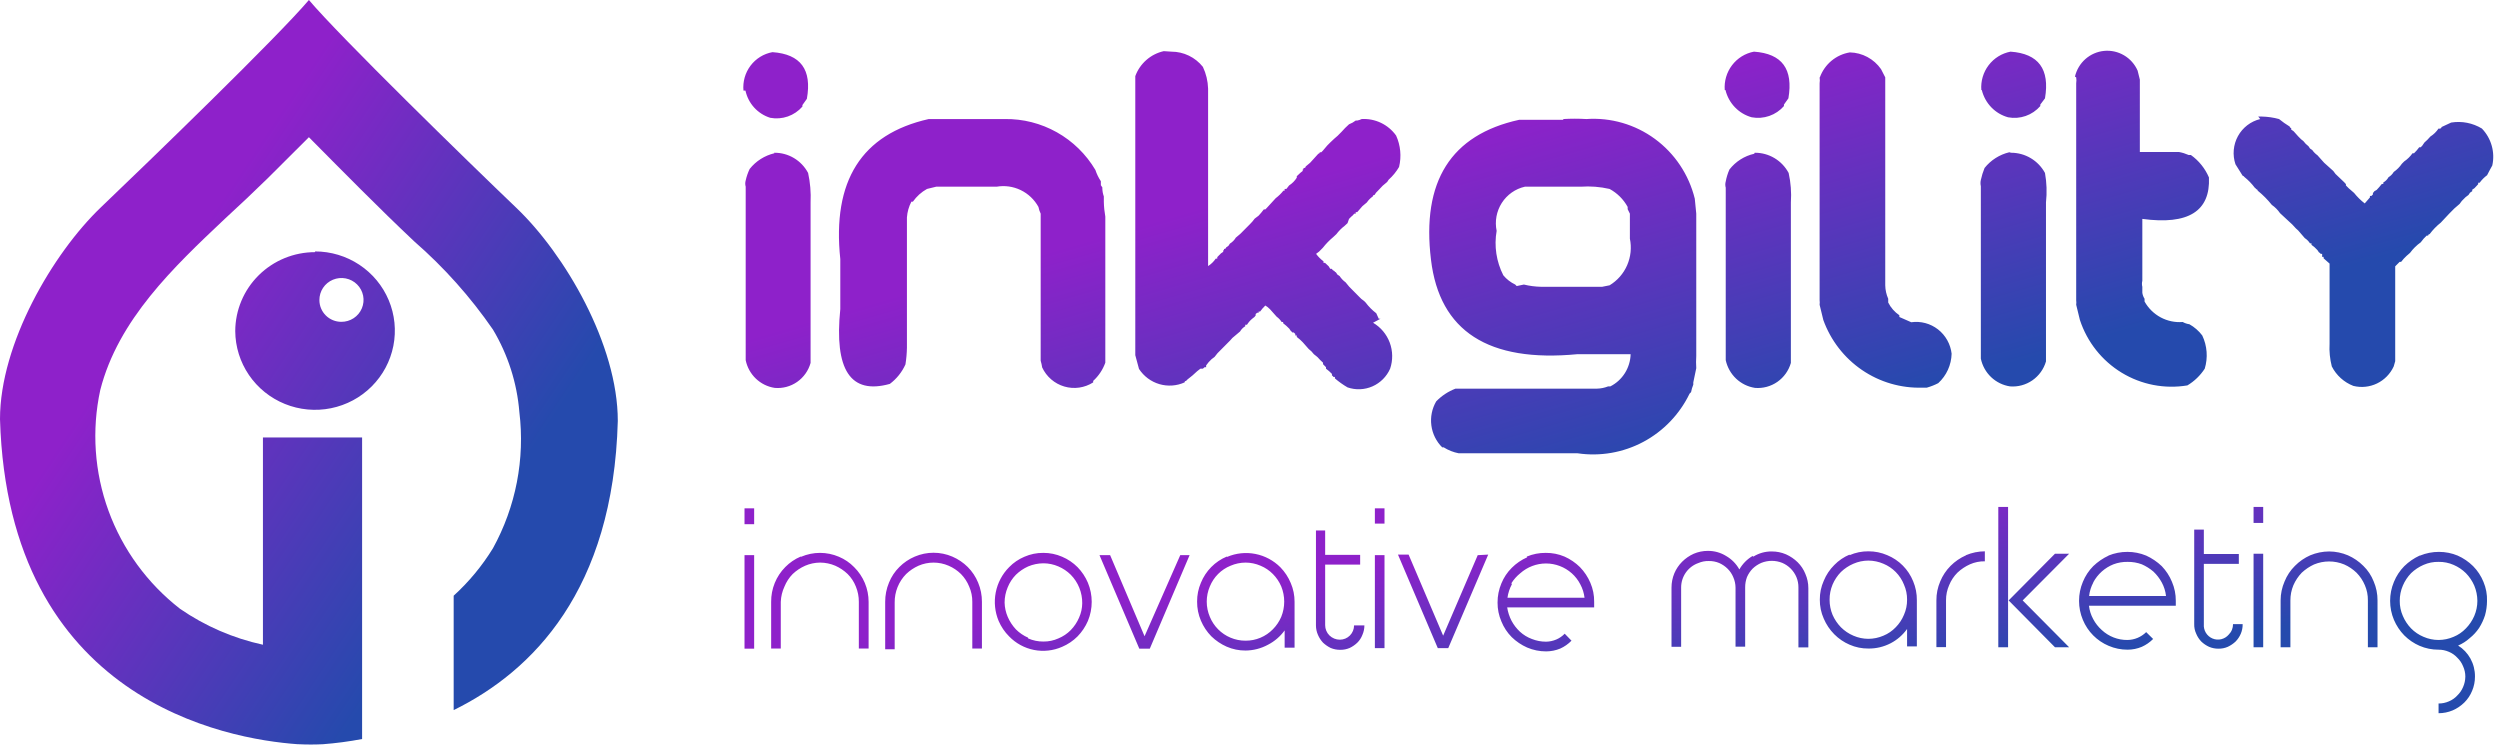
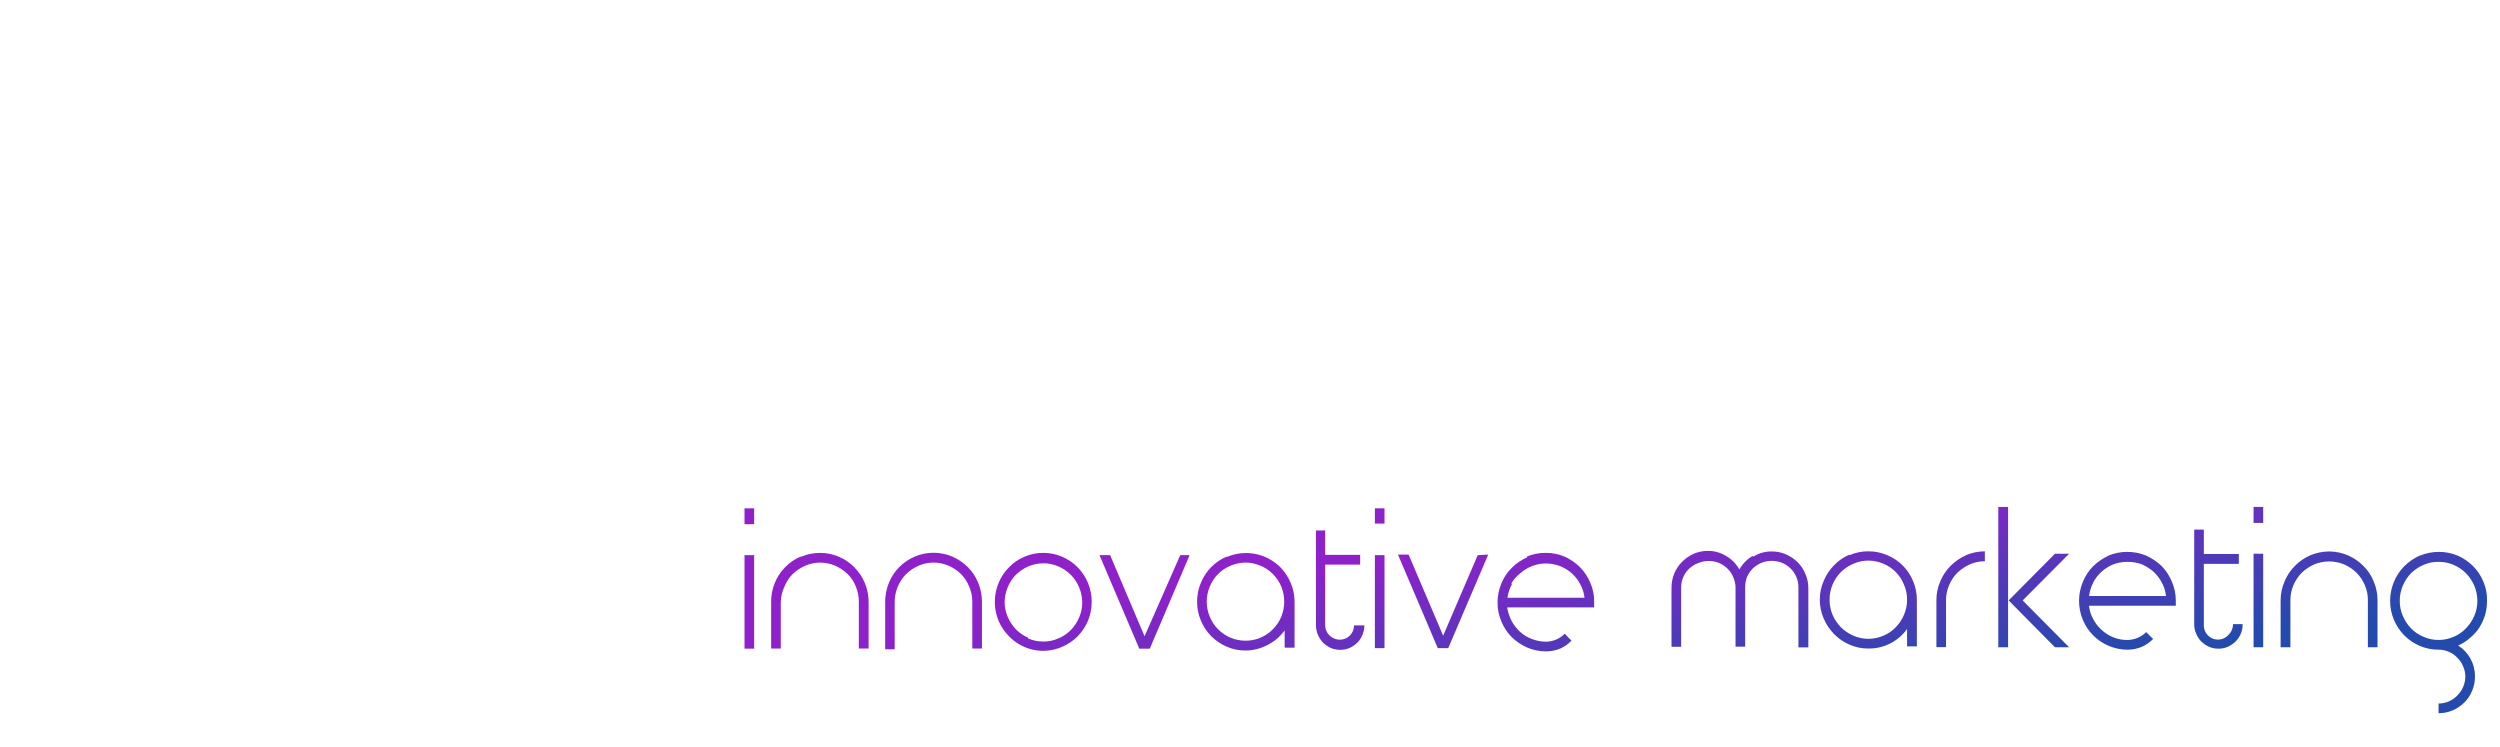
<svg xmlns="http://www.w3.org/2000/svg" width="365" height="109" viewBox="0 0 365 109" fill="none">
  <path d="M108.699 94.707H110.106V81.054H108.699V94.707ZM108.699 76.531H110.106V74.218H108.699V76.531ZM116.972 81.284C117.842 80.912 118.778 80.721 119.723 80.721C120.668 80.721 121.603 80.912 122.473 81.284C123.312 81.635 124.072 82.152 124.707 82.805C125.376 83.466 125.907 84.254 126.269 85.123C126.631 85.993 126.817 86.927 126.817 87.87V94.686H125.39V87.87C125.396 87.105 125.248 86.346 124.956 85.64C124.687 84.951 124.278 84.326 123.756 83.806C123.229 83.302 122.62 82.894 121.956 82.597C121.256 82.297 120.504 82.141 119.744 82.138C118.99 82.141 118.244 82.297 117.552 82.597C116.882 82.893 116.266 83.302 115.732 83.806C115.216 84.332 114.809 84.955 114.532 85.64C114.205 86.339 114.022 87.098 113.994 87.87V94.686H112.588V87.87C112.579 86.927 112.758 85.99 113.113 85.117C113.467 84.244 113.993 83.451 114.656 82.784C115.296 82.136 116.054 81.619 116.889 81.263L116.972 81.284ZM133.559 81.263C134.426 80.892 135.358 80.701 136.299 80.701C137.24 80.701 138.173 80.892 139.039 81.263C139.878 81.624 140.643 82.14 141.294 82.784C141.94 83.435 142.453 84.207 142.803 85.056C143.177 85.947 143.367 86.904 143.362 87.87V94.686H141.956V87.87C141.965 87.103 141.81 86.342 141.5 85.64C141.224 84.955 140.816 84.332 140.302 83.806C139.781 83.293 139.171 82.883 138.502 82.597C137.806 82.294 137.056 82.139 136.299 82.139C135.542 82.139 134.792 82.294 134.096 82.597C133.433 82.894 132.824 83.302 132.298 83.806C131.758 84.354 131.331 85.005 131.044 85.72C130.756 86.436 130.613 87.202 130.623 87.975V94.791H129.237V87.87C129.232 86.904 129.422 85.947 129.795 85.056C130.138 84.203 130.652 83.429 131.304 82.784C131.951 82.135 132.717 81.619 133.559 81.263ZM150.104 93.102C149.442 92.813 148.839 92.403 148.326 91.893C147.824 91.356 147.417 90.736 147.126 90.059C146.843 89.4 146.688 88.692 146.671 87.975C146.672 87.208 146.827 86.449 147.126 85.744C147.402 85.059 147.81 84.436 148.326 83.91C148.845 83.406 149.447 82.997 150.104 82.701C150.811 82.402 151.571 82.246 152.338 82.242C153.092 82.243 153.838 82.399 154.53 82.701C155.2 82.987 155.809 83.397 156.329 83.91C156.87 84.458 157.295 85.109 157.583 85.825C157.87 86.54 158.014 87.307 158.005 88.079C157.997 88.798 157.842 89.507 157.549 90.163C157.259 90.845 156.845 91.467 156.329 91.998C155.816 92.517 155.204 92.928 154.53 93.206C153.84 93.517 153.093 93.674 152.338 93.665C151.57 93.672 150.808 93.516 150.104 93.206V93.102ZM149.567 81.284C148.728 81.635 147.968 82.152 147.333 82.805C146.331 83.813 145.651 85.099 145.377 86.499C145.105 87.899 145.253 89.349 145.803 90.663C146.166 91.505 146.685 92.269 147.333 92.915C148.316 93.93 149.583 94.62 150.964 94.892C152.346 95.164 153.778 95.005 155.068 94.436C155.909 94.08 156.675 93.564 157.322 92.915C157.957 92.263 158.468 91.5 158.832 90.663C159.2 89.779 159.39 88.83 159.39 87.87C159.39 86.911 159.2 85.962 158.832 85.077C158.474 84.232 157.961 83.461 157.322 82.805C156.675 82.156 155.909 81.639 155.068 81.284C154.2 80.905 153.263 80.714 152.317 80.721C151.371 80.712 150.434 80.904 149.567 81.284ZM173.681 81.054L167.87 94.707H166.339L160.527 81.054H162.079L167.105 92.894L172.317 81.054H173.681ZM179.658 93.102C178.291 92.531 177.205 91.437 176.638 90.059C176.338 89.358 176.184 88.603 176.184 87.839C176.184 87.076 176.338 86.32 176.638 85.619C176.916 84.937 177.325 84.319 177.844 83.799C178.363 83.28 178.979 82.871 179.658 82.597C180.351 82.297 181.097 82.141 181.85 82.138C182.604 82.139 183.351 82.295 184.043 82.597C184.716 82.875 185.328 83.286 185.842 83.806C186.359 84.327 186.773 84.942 187.062 85.619C187.64 87.042 187.64 88.636 187.062 90.059C186.773 90.736 186.359 91.351 185.842 91.873C185.322 92.406 184.699 92.828 184.014 93.114C183.328 93.401 182.592 93.546 181.85 93.54C181.098 93.544 180.352 93.395 179.658 93.102ZM179.099 81.263C178.254 81.617 177.486 82.137 176.84 82.791C176.194 83.446 175.683 84.223 175.335 85.077C174.961 85.945 174.77 86.882 174.777 87.829C174.768 88.789 174.959 89.74 175.335 90.622C175.694 91.467 176.206 92.238 176.846 92.894C177.502 93.532 178.264 94.047 179.099 94.415C179.968 94.794 180.904 94.985 181.85 94.978C183 94.969 184.128 94.676 185.139 94.124C186.096 93.629 186.924 92.915 187.558 92.039V94.561H189.006V87.87C189.012 86.924 188.823 85.987 188.448 85.119C188.092 84.266 187.581 83.487 186.938 82.826C185.937 81.824 184.664 81.144 183.279 80.874C181.895 80.603 180.462 80.753 179.162 81.305L179.099 81.263ZM193.473 77.448V81.013H198.582V82.43H193.473V91.268C193.472 91.547 193.526 91.824 193.633 92.082C193.739 92.34 193.895 92.573 194.094 92.769C194.503 93.172 195.053 93.397 195.624 93.394C196.173 93.394 196.699 93.174 197.086 92.784C197.474 92.393 197.693 91.862 197.693 91.31H199.202C199.202 91.784 199.103 92.252 198.913 92.685C198.749 93.117 198.496 93.508 198.168 93.832C197.838 94.147 197.462 94.407 197.051 94.603C196.619 94.787 196.155 94.879 195.687 94.874C195.204 94.881 194.726 94.788 194.28 94.603C193.872 94.402 193.497 94.142 193.164 93.832C192.85 93.497 192.598 93.109 192.419 92.685C192.228 92.252 192.13 91.784 192.129 91.31V77.448H193.473ZM200.732 94.624H202.138V81.054H200.732V94.624ZM200.732 76.448H202.138V74.218H200.732V76.448ZM217.278 80.971L211.445 94.624H209.916L204.104 80.971H205.655L210.701 92.81L215.748 81.054L217.278 80.971ZM220.67 85.14C221.016 84.592 221.449 84.106 221.952 83.701C222.991 82.777 224.33 82.267 225.716 82.267C227.102 82.267 228.441 82.777 229.48 83.701C229.988 84.155 230.408 84.699 230.721 85.306C231.05 85.914 231.26 86.579 231.341 87.266H220.09C220.187 86.58 220.404 85.916 220.732 85.306L220.67 85.14ZM222.965 81.367C222.125 81.735 221.36 82.258 220.711 82.909C220.061 83.556 219.547 84.329 219.201 85.181C218.828 86.064 218.638 87.015 218.643 87.975C218.636 88.921 218.827 89.858 219.201 90.726C219.547 91.585 220.061 92.365 220.711 93.019C221.367 93.657 222.13 94.172 222.965 94.54C223.842 94.915 224.784 95.106 225.737 95.103C226.447 95.101 227.149 94.96 227.805 94.686C228.415 94.41 228.969 94.021 229.438 93.54L228.446 92.519C228.095 92.886 227.673 93.177 227.205 93.373C226.733 93.573 226.227 93.679 225.716 93.686C225.007 93.686 224.306 93.552 223.648 93.29C223.006 93.052 222.416 92.691 221.91 92.227C221.42 91.77 221.007 91.235 220.69 90.643C220.37 90.03 220.154 89.368 220.049 88.683H232.747C232.747 88.558 232.747 88.433 232.747 88.329V87.87C232.762 86.91 232.572 85.957 232.189 85.077C231.828 84.233 231.317 83.463 230.68 82.805C230.026 82.159 229.262 81.636 228.425 81.263C227.555 80.894 226.619 80.709 225.674 80.721C224.723 80.711 223.781 80.895 222.904 81.263L222.965 81.367ZM255.994 81.263C256.8 80.759 257.733 80.498 258.683 80.512C259.392 80.509 260.096 80.651 260.75 80.929C261.388 81.212 261.968 81.607 262.467 82.097C262.95 82.576 263.33 83.151 263.584 83.785C263.872 84.441 264.02 85.151 264.018 85.869V94.52H262.57V85.786C262.578 85.264 262.48 84.746 262.281 84.264C261.885 83.326 261.144 82.579 260.212 82.18C259.229 81.785 258.135 81.785 257.152 82.18C256.686 82.381 256.259 82.663 255.891 83.014C255.544 83.37 255.263 83.787 255.063 84.243C254.88 84.729 254.789 85.245 254.794 85.765V94.415H253.388V85.786C253.382 85.261 253.269 84.743 253.057 84.264C252.865 83.803 252.584 83.385 252.23 83.034C251.876 82.685 251.463 82.403 251.01 82.201C250.525 81.998 250.004 81.899 249.479 81.909C248.96 81.895 248.445 81.994 247.969 82.201C247.23 82.458 246.588 82.942 246.136 83.585C245.683 84.228 245.442 84.998 245.446 85.786V94.436H244.04V85.786C244.04 85.07 244.181 84.362 244.454 83.701C244.722 83.071 245.108 82.498 245.591 82.013C246.082 81.524 246.656 81.129 247.287 80.846C247.941 80.568 248.644 80.426 249.355 80.429C250.297 80.42 251.221 80.68 252.022 81.179C252.829 81.644 253.493 82.322 253.946 83.139C254.405 82.326 255.068 81.65 255.869 81.179L255.994 81.263ZM270.595 92.81C269.916 92.522 269.298 92.104 268.774 91.581C268.262 91.056 267.849 90.441 267.554 89.767C267.264 89.067 267.116 88.316 267.12 87.558C267.114 86.799 267.262 86.047 267.554 85.348C267.843 84.665 268.257 84.043 268.774 83.514C269.304 83.003 269.921 82.594 270.595 82.305C271.287 82.003 272.033 81.847 272.787 81.846C273.541 81.85 274.286 82.006 274.98 82.305C275.656 82.584 276.27 82.997 276.785 83.52C277.3 84.043 277.706 84.665 277.978 85.348C278.286 86.043 278.442 86.797 278.433 87.558C278.441 88.319 278.285 89.072 277.978 89.767C277.699 90.444 277.292 91.06 276.778 91.581C276.271 92.113 275.658 92.532 274.98 92.81C274.286 93.11 273.541 93.266 272.787 93.269C272.033 93.268 271.287 93.112 270.595 92.81ZM270.037 80.971C269.198 81.322 268.438 81.84 267.803 82.493C267.145 83.146 266.625 83.925 266.273 84.785C265.881 85.656 265.684 86.602 265.693 87.558C265.686 88.513 265.882 89.459 266.273 90.33C266.635 91.178 267.155 91.949 267.803 92.602C268.444 93.249 269.202 93.765 270.037 94.124C270.904 94.504 271.841 94.695 272.787 94.686C273.916 94.701 275.031 94.437 276.034 93.915C276.986 93.42 277.808 92.706 278.433 91.831V94.374H279.861V87.641C279.873 86.689 279.69 85.745 279.322 84.869C278.976 84.011 278.463 83.231 277.813 82.576C277.163 81.921 276.389 81.403 275.538 81.054C274.669 80.678 273.733 80.487 272.787 80.492C271.841 80.483 270.904 80.674 270.037 81.054V80.971ZM287.037 81.054C287.909 80.688 288.843 80.497 289.787 80.492V81.951C289.041 81.937 288.299 82.086 287.615 82.388C286.947 82.687 286.332 83.096 285.796 83.597C285.271 84.12 284.856 84.744 284.576 85.432C284.268 86.127 284.114 86.88 284.12 87.641V94.478H282.714V87.662C282.707 86.709 282.897 85.765 283.273 84.89C283.623 84.04 284.136 83.268 284.782 82.618C285.432 81.967 286.197 81.444 287.037 81.075V81.054ZM300.025 80.846L293.262 87.662L300.025 94.499H302.092L295.31 87.662L302.092 80.846H300.025ZM291.752 74.009V94.499H293.179V74.009H291.752ZM305.609 85.036C306.253 83.828 307.301 82.89 308.567 82.388C309.227 82.14 309.929 82.02 310.634 82.034C311.34 82.024 312.04 82.144 312.702 82.388C313.316 82.657 313.888 83.016 314.399 83.451C314.885 83.912 315.296 84.447 315.618 85.036C315.951 85.649 316.162 86.321 316.239 87.016H305.009C305.087 86.321 305.297 85.649 305.629 85.036H305.609ZM307.863 81.117C307.032 81.502 306.27 82.023 305.609 82.659C304.96 83.315 304.447 84.095 304.098 84.952C303.73 85.829 303.54 86.772 303.54 87.725C303.54 88.677 303.73 89.62 304.098 90.497C304.808 92.212 306.161 93.576 307.863 94.29C308.739 94.666 309.682 94.858 310.634 94.853C311.344 94.853 312.047 94.711 312.702 94.436C313.319 94.16 313.881 93.771 314.357 93.29L313.343 92.289C312.614 93.011 311.636 93.422 310.613 93.436C309.22 93.454 307.872 92.931 306.85 91.977C306.347 91.526 305.927 90.99 305.609 90.392C305.276 89.787 305.065 89.121 304.989 88.433H317.666C317.676 88.315 317.676 88.197 317.666 88.079V87.725C317.673 86.771 317.483 85.827 317.108 84.952C316.76 84.1 316.255 83.322 315.618 82.659C314.951 82.021 314.182 81.5 313.343 81.117C312.471 80.756 311.536 80.572 310.593 80.575C309.643 80.573 308.702 80.757 307.822 81.117H307.863ZM321.761 77.323V80.888H326.869V82.326H321.761V91.122C321.724 91.562 321.827 92.004 322.054 92.381C322.283 92.759 322.625 93.054 323.03 93.223C323.435 93.392 323.883 93.428 324.309 93.323C324.735 93.219 325.118 92.981 325.401 92.644C325.602 92.446 325.76 92.209 325.866 91.947C325.973 91.686 326.026 91.405 326.022 91.122H327.428C327.436 91.602 327.345 92.077 327.159 92.519C326.978 92.946 326.718 93.335 326.394 93.665C326.057 93.981 325.673 94.241 325.256 94.436C324.825 94.624 324.36 94.716 323.891 94.707C323.422 94.712 322.957 94.62 322.526 94.436C322.107 94.245 321.723 93.984 321.389 93.665C321.071 93.334 320.819 92.945 320.644 92.519C320.441 92.082 320.342 91.604 320.355 91.122V77.323H321.761ZM329.02 94.499H330.426V80.846H329.02V94.499ZM329.02 76.344H330.426V74.009H329.02V76.344ZM337.293 81.075C338.172 80.707 339.113 80.516 340.064 80.512C341.002 80.518 341.929 80.709 342.794 81.075C343.634 81.444 344.399 81.967 345.048 82.618C345.707 83.257 346.222 84.032 346.558 84.89C346.934 85.765 347.124 86.709 347.117 87.662V94.499H345.711V87.662C345.724 86.903 345.576 86.149 345.275 85.453C344.987 84.769 344.574 84.147 344.056 83.618C343.531 83.112 342.922 82.703 342.256 82.409C340.844 81.827 339.263 81.827 337.851 82.409C337.192 82.713 336.585 83.121 336.052 83.618C335.54 84.152 335.127 84.773 334.832 85.453C334.541 86.152 334.394 86.904 334.398 87.662V94.499H332.97V87.662C332.97 86.707 333.167 85.763 333.549 84.89C333.893 84.036 334.406 83.262 335.059 82.618C335.702 81.967 336.459 81.444 337.293 81.075ZM353.838 92.977C353.156 92.694 352.537 92.276 352.018 91.747C351.512 91.222 351.105 90.607 350.818 89.934C350.51 89.239 350.354 88.485 350.364 87.725C350.359 86.957 350.514 86.197 350.818 85.494C351.105 84.821 351.512 84.206 352.018 83.681C352.55 83.173 353.165 82.763 353.838 82.472C354.529 82.167 355.277 82.018 356.03 82.034C356.784 82.02 357.532 82.169 358.223 82.472C358.892 82.758 359.502 83.168 360.022 83.681C360.534 84.206 360.948 84.82 361.242 85.494C361.537 86.2 361.691 86.958 361.697 87.725C361.696 88.484 361.541 89.236 361.242 89.934C360.948 90.608 360.534 91.222 360.022 91.747C359.514 92.28 358.902 92.699 358.223 92.977C357.529 93.276 356.784 93.433 356.03 93.436C355.276 93.435 354.53 93.279 353.838 92.977ZM353.259 81.117C352.434 81.501 351.678 82.022 351.025 82.659C350.377 83.315 349.864 84.095 349.515 84.952C349.147 85.829 348.957 86.772 348.957 87.725C348.957 88.677 349.147 89.62 349.515 90.497C349.874 91.342 350.386 92.113 351.025 92.769C351.669 93.413 352.426 93.929 353.259 94.29C354.134 94.668 355.078 94.86 356.03 94.853C356.55 94.85 357.064 94.957 357.54 95.166C358.004 95.357 358.421 95.649 358.76 96.02C359.129 96.37 359.418 96.797 359.608 97.271C359.824 97.742 359.938 98.253 359.939 98.772C359.935 99.303 359.823 99.828 359.608 100.314C359.413 100.779 359.125 101.198 358.76 101.544C358.421 101.916 358.004 102.208 357.54 102.399C357.064 102.608 356.55 102.714 356.03 102.711V104.129C356.74 104.13 357.443 103.989 358.099 103.712C358.728 103.436 359.303 103.048 359.794 102.565C360.284 102.079 360.671 101.498 360.932 100.856C361.21 100.197 361.35 99.488 361.346 98.772C361.353 97.853 361.125 96.949 360.683 96.145C360.252 95.371 359.633 94.718 358.885 94.249C359.506 93.985 360.079 93.619 360.58 93.165C361.107 92.745 361.568 92.246 361.946 91.685C362.313 91.107 362.605 90.483 362.814 89.83C363.002 89.151 363.1 88.45 363.103 87.745C363.136 86.787 362.959 85.834 362.586 84.952C362.238 84.095 361.725 83.315 361.077 82.659C360.424 82.013 359.66 81.49 358.822 81.117C357.956 80.757 357.029 80.573 356.093 80.575C355.143 80.572 354.2 80.756 353.321 81.117" fill="url(#paint0_linear_3829_545)" />
-   <path d="M113.03 22.301C114.045 22.288 115.044 22.556 115.918 23.077C116.791 23.598 117.506 24.351 117.984 25.253C118.293 26.665 118.414 28.111 118.345 29.554V51.676V52.295V52.988C118.03 54.116 117.333 55.097 116.376 55.763C115.418 56.428 114.26 56.736 113.102 56.632C112.071 56.475 111.113 56.003 110.356 55.279C109.6 54.556 109.081 53.616 108.871 52.587V27.258C108.784 26.961 108.784 26.644 108.871 26.347C109 25.767 109.194 25.205 109.45 24.67C110.364 23.517 111.638 22.708 113.066 22.374L113.03 22.301ZM108.835 13.227C109.036 14.152 109.476 15.007 110.111 15.705C110.746 16.403 111.554 16.918 112.451 17.199C113.309 17.36 114.193 17.294 115.017 17.006C115.841 16.719 116.577 16.22 117.152 15.559V15.341L117.803 14.429C118.562 10.165 116.899 7.906 112.777 7.614C111.502 7.846 110.36 8.551 109.577 9.59C108.794 10.63 108.426 11.927 108.546 13.227H108.835ZM145.827 17.381H135.594C125.782 19.593 121.479 26.408 122.684 37.827V45.116C121.781 54.008 124.167 57.653 129.917 56.049C130.903 55.312 131.687 54.334 132.195 53.206C132.325 52.399 132.397 51.583 132.412 50.765V31.741C132.468 30.938 132.69 30.156 133.063 29.445H133.279C133.818 28.675 134.522 28.04 135.341 27.586L136.679 27.258H145.502C146.698 27.051 147.929 27.224 149.024 27.753C150.118 28.282 151.023 29.14 151.613 30.21C151.678 30.551 151.788 30.882 151.938 31.194V52.66C152.033 52.983 152.106 53.311 152.156 53.644C152.466 54.313 152.917 54.908 153.474 55.389C154.032 55.87 154.685 56.226 155.39 56.432C156.095 56.639 156.835 56.693 157.562 56.589C158.287 56.485 158.985 56.227 159.604 55.831V55.612C160.404 54.885 161.012 53.971 161.376 52.952V52.332V31.631C161.246 30.909 161.173 30.178 161.159 29.445V29.007V28.679C161.028 28.317 160.954 27.935 160.943 27.55C160.943 27.55 160.943 27.55 160.943 27.367L160.725 27.039V26.675C160.725 26.675 160.725 26.675 160.725 26.456C160.387 25.949 160.119 25.397 159.929 24.816C158.564 22.515 156.625 20.617 154.3 19.312C151.977 18.007 149.355 17.341 146.696 17.381H145.72H145.827ZM169.91 7.468C168.969 7.676 168.095 8.119 167.37 8.756C166.643 9.393 166.087 10.203 165.752 11.113V11.769V51.858L166.293 53.862C166.991 54.933 168.043 55.719 169.261 56.08C170.481 56.44 171.787 56.352 172.947 55.831C172.947 55.831 172.947 55.612 173.165 55.612L173.382 55.393C173.877 55.023 174.347 54.621 174.792 54.191L175.262 53.826H175.623L175.876 53.608H176.094V53.352C176.322 53.019 176.59 52.713 176.89 52.441L177.323 52.113L177.756 51.567L178.191 51.129L178.625 50.692L179.058 50.255L179.601 49.708L179.926 49.343L181.048 48.396C181.232 48.081 181.494 47.817 181.807 47.63V47.412H182.059C182.264 47.081 182.521 46.786 182.82 46.537L183.146 46.282L183.326 46.063V45.845L183.542 45.663H183.759V45.48H183.977C184.204 45.167 184.457 44.874 184.736 44.606L185.061 44.824L185.424 45.152L186.4 46.246C186.686 46.452 186.932 46.712 187.122 47.011H187.339V47.193C187.663 47.434 187.966 47.702 188.243 47.995L188.461 48.323C188.55 48.376 188.624 48.452 188.678 48.542H188.894L189.111 48.76V48.979H189.329V49.198C189.64 49.426 189.93 49.682 190.196 49.963L191.064 50.947C191.354 51.163 191.609 51.421 191.823 51.712L192.148 51.968L192.366 52.15C192.613 52.435 192.877 52.703 193.162 52.952V53.17L193.377 53.389L193.595 53.608V53.826C193.907 54.053 194.198 54.31 194.464 54.591V54.81C194.553 54.863 194.627 54.939 194.679 55.029H194.897V55.247C195.471 55.739 196.089 56.178 196.742 56.559C197.93 56.969 199.226 56.916 200.377 56.41C201.528 55.904 202.451 54.982 202.96 53.826C203.377 52.59 203.357 51.246 202.903 50.024C202.447 48.801 201.586 47.775 200.465 47.12L201.551 46.537H201.298L200.935 45.736C200.348 45.289 199.823 44.762 199.381 44.168L199.163 43.95C198.882 43.767 198.625 43.547 198.404 43.294L196.995 41.872L196.452 41.216C196.109 40.969 195.814 40.66 195.583 40.305L195.258 40.086L195.042 39.758C194.994 39.749 194.947 39.728 194.91 39.696C194.871 39.664 194.843 39.623 194.824 39.576C194.659 39.514 194.519 39.399 194.426 39.248H194.211L193.993 38.884L193.45 38.374H193.234V38.155C192.82 37.848 192.453 37.479 192.148 37.062L192.583 36.734L193.125 36.187C193.576 35.613 194.084 35.087 194.644 34.62L195.114 34.182C195.455 33.729 195.856 33.324 196.306 32.98L196.742 32.579L196.957 31.959L197.283 31.631L197.5 31.449L197.718 31.194H197.934V30.975H198.151L198.91 30.101L199.561 29.554C199.793 29.21 200.089 28.913 200.429 28.679C200.429 28.679 200.429 28.461 200.682 28.461L200.9 28.133L201.116 27.914L201.876 27.112L202.527 26.566L202.743 26.237C203.342 25.701 203.855 25.074 204.262 24.379C204.636 22.843 204.483 21.224 203.829 19.787C203.258 18.992 202.499 18.355 201.621 17.935C200.742 17.515 199.773 17.324 198.802 17.381C198.598 17.487 198.378 17.56 198.151 17.6C198.151 17.6 198.151 17.6 197.934 17.6C197.636 17.829 197.309 18.014 196.957 18.147L196.379 18.693L195.873 19.24L195.295 19.823L194.789 20.261L194.211 20.807L193.775 21.245L193.125 22.01L192.909 22.229H192.691C192.691 22.229 192.691 22.411 192.474 22.447L191.282 23.759L190.631 24.306C190.631 24.306 190.631 24.525 190.413 24.525C190.196 24.525 190.413 24.743 190.196 24.743V24.962L189.87 25.217L189.329 25.727V25.946C189.043 26.401 188.659 26.787 188.208 27.076L187.81 27.586H187.557V27.841H187.376C187.049 28.252 186.673 28.62 186.255 28.934L184.953 30.356L184.736 30.575H184.518C184.282 30.892 184.029 31.196 183.759 31.485L183.181 31.923C182.976 32.211 182.748 32.479 182.495 32.725L181.083 34.146L180.432 34.693C180.22 35.053 179.923 35.353 179.566 35.567L179.348 35.895L179.023 36.114C179.023 36.114 179.023 36.296 178.805 36.333C178.589 36.369 178.805 36.551 178.589 36.551V36.77L178.264 36.989L177.721 37.535V37.754H177.503C177.208 38.191 176.826 38.563 176.382 38.847V12.935C176.35 11.837 176.092 10.757 175.623 9.765C175.071 9.071 174.373 8.512 173.578 8.127C172.783 7.742 171.913 7.542 171.032 7.541L169.91 7.468ZM222.487 41.544C223.316 41.746 224.164 41.856 225.018 41.872H233.48H233.915L234.999 41.654C236.135 40.969 237.032 39.945 237.562 38.724C238.093 37.502 238.235 36.144 237.963 34.839V31.194L237.638 30.538V30.21C237.028 29.097 236.111 28.186 234.999 27.586C233.612 27.268 232.187 27.157 230.768 27.258H222.632C221.241 27.572 220.03 28.425 219.259 29.632C218.489 30.839 218.219 32.303 218.509 33.709C218.122 35.92 218.466 38.199 219.485 40.196C219.96 40.768 220.553 41.228 221.222 41.544L221.438 41.763L222.487 41.544ZM228.237 17.381C229.357 17.313 230.48 17.313 231.599 17.381C235.176 17.13 238.724 18.158 241.621 20.285C244.519 22.412 246.577 25.5 247.438 29.007L247.654 31.194V31.522V31.85V51.968C247.613 52.562 247.613 53.159 247.654 53.753L247.221 55.831V56.159C247.074 56.511 246.966 56.877 246.895 57.252L246.678 57.471C245.223 60.483 242.856 62.951 239.918 64.517C236.979 66.083 233.623 66.665 230.335 66.181H212.977C212.194 66.032 211.446 65.735 210.771 65.306H210.553C209.691 64.445 209.135 63.318 208.978 62.103C208.82 60.889 209.069 59.656 209.687 58.6C210.481 57.781 211.444 57.147 212.506 56.742H213.194H233.154C233.712 56.731 234.262 56.62 234.781 56.414H235.107C235.977 55.973 236.712 55.303 237.234 54.475C237.755 53.648 238.045 52.693 238.073 51.712H230.298C217.304 52.952 210.18 48.359 208.926 37.936C207.53 26.493 211.82 19.678 221.801 17.491H228.237V17.381ZM256.116 22.447C254.684 22.77 253.408 23.581 252.5 24.743C252.251 25.303 252.069 25.89 251.957 26.493C251.872 26.79 251.872 27.106 251.957 27.404V52.587C252.18 53.617 252.707 54.555 253.467 55.278C254.23 56 255.191 56.472 256.225 56.632C257.382 56.729 258.537 56.418 259.493 55.754C260.449 55.09 261.146 54.112 261.468 52.988V52.295V51.676V29.554C261.566 28.112 261.457 26.664 261.142 25.253C260.662 24.354 259.946 23.603 259.074 23.082C258.2 22.562 257.203 22.292 256.188 22.301L256.116 22.447ZM251.922 13.154C252.151 14.1 252.629 14.967 253.302 15.666C253.975 16.364 254.823 16.869 255.755 17.126C256.612 17.284 257.495 17.216 258.319 16.928C259.143 16.641 259.878 16.144 260.456 15.486V15.268L261.107 14.357C261.83 10.092 260.203 7.833 256.08 7.541C254.806 7.78 253.666 8.486 252.878 9.522C252.091 10.559 251.712 11.852 251.814 13.154H251.922ZM265.663 11.295C265.708 11.585 265.708 11.88 265.663 12.17V42.419V42.747V43.84C265.693 44.058 265.693 44.279 265.663 44.496L266.204 46.719C267.277 49.691 269.252 52.245 271.85 54.019C274.446 55.792 277.533 56.694 280.669 56.596H281.104H281.32C281.894 56.434 282.452 56.215 282.984 55.94C283.581 55.393 284.061 54.73 284.398 53.991C284.732 53.252 284.916 52.452 284.937 51.639C284.857 50.944 284.639 50.273 284.297 49.664C283.957 49.055 283.497 48.52 282.949 48.093C282.398 47.665 281.772 47.352 281.1 47.172C280.429 46.993 279.73 46.95 279.042 47.047L277.307 46.282V46.027C276.615 45.559 276.053 44.919 275.679 44.168V43.622C275.406 43.001 275.257 42.332 275.246 41.654V11.623V11.295L274.63 10.092C274.113 9.354 273.433 8.748 272.641 8.324C271.85 7.899 270.971 7.669 270.074 7.651C269.089 7.811 268.164 8.233 267.394 8.874C266.626 9.514 266.041 10.35 265.698 11.295H265.663ZM293.361 22.229C291.937 22.567 290.665 23.375 289.746 24.525C289.513 25.09 289.331 25.676 289.203 26.274C289.134 26.574 289.134 26.885 289.203 27.185V52.368C289.421 53.401 289.945 54.341 290.707 55.065C291.47 55.787 292.435 56.258 293.471 56.414C294.626 56.503 295.777 56.19 296.731 55.527C297.687 54.863 298.386 53.89 298.713 52.769V52.077V51.457V29.554C298.87 28.121 298.821 26.673 298.568 25.253C298.081 24.358 297.365 23.612 296.493 23.093C295.623 22.573 294.628 22.3 293.614 22.301L293.361 22.229ZM289.348 13.154C289.577 14.1 290.055 14.967 290.728 15.666C291.401 16.364 292.249 16.869 293.181 17.126C294.038 17.288 294.923 17.221 295.747 16.934C296.571 16.646 297.307 16.147 297.882 15.486V15.268L298.568 14.357C299.292 10.092 297.629 7.833 293.542 7.541C292.27 7.78 291.128 8.486 290.341 9.522C289.553 10.559 289.173 11.852 289.275 13.154H289.348ZM303.124 11.295C303.169 11.585 303.169 11.88 303.124 12.17V42.419V42.747V43.84C303.154 44.058 303.154 44.279 303.124 44.496L303.667 46.719C304.726 49.935 306.887 52.663 309.765 54.414C312.642 56.165 316.045 56.822 319.361 56.268C320.379 55.659 321.243 54.824 321.892 53.826C322.378 52.222 322.247 50.492 321.53 48.979C321.024 48.307 320.382 47.748 319.65 47.339C319.307 47.291 318.976 47.18 318.673 47.011C317.559 47.1 316.443 46.866 315.456 46.337C314.47 45.807 313.654 45.004 313.105 44.022V43.622C312.934 43.358 312.823 43.059 312.78 42.747V41.872C312.705 41.585 312.705 41.285 312.78 40.998V31.959C319.506 32.87 322.724 30.83 322.506 25.909C321.944 24.591 321.031 23.456 319.867 22.629H319.542C319.09 22.428 318.617 22.281 318.132 22.192H312.417V11.623L312.092 10.311C311.681 9.375 310.987 8.594 310.109 8.077C309.233 7.56 308.218 7.333 307.206 7.43C306.195 7.527 305.239 7.942 304.475 8.615C303.71 9.289 303.175 10.189 302.944 11.186L303.124 11.295ZM329.991 17.381C329.309 17.547 328.665 17.854 328.105 18.283C327.546 18.713 327.081 19.255 326.74 19.876C326.4 20.497 326.192 21.182 326.129 21.888C326.067 22.595 326.151 23.306 326.376 23.978L327.425 25.654C327.477 25.664 327.527 25.685 327.572 25.717C327.615 25.748 327.652 25.789 327.678 25.837C328.247 26.293 328.758 26.819 329.197 27.404C329.286 27.457 329.361 27.532 329.413 27.622C329.413 27.622 329.595 27.622 329.63 27.841C330.389 28.458 331.079 29.154 331.691 29.918C332.158 30.243 332.563 30.65 332.885 31.121L334.222 32.36L334.657 32.761L335.198 33.344L335.524 33.636L336.5 34.766C336.807 34.962 337.065 35.223 337.261 35.531H337.476V35.749C337.796 35.969 338.086 36.226 338.345 36.515L338.562 36.843C338.668 36.885 338.758 36.962 338.815 37.062H339.033V37.28V37.499H339.249V37.718L340.117 38.483V50.182C340.056 51.297 340.165 52.416 340.443 53.498C341.108 54.803 342.23 55.815 343.589 56.341C344.746 56.63 345.966 56.505 347.043 55.986C348.117 55.468 348.98 54.588 349.482 53.498L349.7 52.733C349.7 52.295 349.7 51.931 349.7 51.639V38.884L350.133 38.447L350.351 38.228H350.567C350.805 37.913 351.072 37.62 351.363 37.353L351.868 36.916C352.302 36.324 352.826 35.807 353.423 35.385L353.858 34.839L354.292 34.401H354.509C354.509 34.401 354.509 34.182 354.725 34.182C355.194 33.554 355.74 32.991 356.352 32.506L357.583 31.194L357.909 30.866L358.342 30.429L359.101 29.773L359.426 29.335L359.752 29.007L359.969 28.789L360.402 28.461L360.62 28.133L360.945 27.914V27.695L361.271 27.477L361.814 26.894V26.675H362.03C362.335 26.257 362.701 25.889 363.116 25.581C363.404 25.035 363.657 24.525 363.874 24.16C364.085 23.205 364.057 22.212 363.791 21.27C363.525 20.328 363.032 19.468 362.355 18.766C361.011 17.951 359.422 17.641 357.871 17.892L356.462 18.548C356.462 18.548 356.462 18.766 356.244 18.766C356.211 18.783 356.174 18.791 356.136 18.791C356.099 18.791 356.062 18.783 356.027 18.766C355.714 19.235 355.309 19.632 354.835 19.933L354.399 20.407L353.966 20.807L353.641 21.281L353.423 21.5H353.207C352.98 21.813 352.726 22.106 352.447 22.374H352.231C351.896 22.847 351.48 23.254 351.002 23.577L350.676 23.905C350.355 24.376 349.949 24.783 349.482 25.108C349.297 25.423 349.036 25.686 348.724 25.873C348.547 26.196 348.285 26.462 347.963 26.638V26.857H347.747C347.511 27.163 347.256 27.455 346.987 27.732L346.661 27.914C346.607 28.013 346.533 28.1 346.446 28.169V28.388L346.228 28.606H346.01V28.825L345.252 29.7C344.673 29.256 344.151 28.741 343.697 28.169L343.154 27.695L342.938 27.513L342.721 27.294L342.503 27.076V26.857C342.414 26.804 342.339 26.729 342.287 26.638L340.986 25.399L340.66 24.962L339.321 23.759L338.345 22.666C338.049 22.458 337.793 22.199 337.586 21.901L337.261 21.682L337.043 21.354C336.753 21.138 336.498 20.88 336.284 20.589L335.959 20.334L335.741 20.115L335.524 19.896L334.873 19.167L334.512 18.912V18.693C334.456 18.686 334.406 18.66 334.367 18.621C334.328 18.582 334.302 18.53 334.294 18.475C333.753 18.146 333.233 17.781 332.74 17.381C331.927 17.159 331.088 17.036 330.246 17.017H329.703" fill="url(#paint1_linear_3829_545)" />
-   <path d="M45.099 0C49.697 5.428 68.323 23.598 75.404 30.363C82.484 37.128 90.199 50.317 90.199 61.461C89.538 86.16 77.755 98.012 66.236 103.675V86.973C68.465 84.945 70.395 82.614 71.969 80.051C75.314 73.978 76.662 67.02 75.826 60.15C75.481 55.899 74.162 51.782 71.969 48.114C68.695 43.364 64.834 39.038 60.476 35.24C55.192 30.258 50.172 25.145 45.099 20.032C45.099 20.032 39.578 25.539 39.076 26.037C37.041 28.03 34.954 29.996 32.84 31.936C25.363 38.99 17.253 46.672 14.637 56.951C13.365 62.823 13.783 68.931 15.843 74.579C17.904 80.226 21.523 85.184 26.288 88.887C29.937 91.404 34.048 93.186 38.389 94.131V63.873H52.867V107.897C50.972 108.258 49.058 108.511 47.134 108.657C45.963 108.716 44.791 108.716 43.62 108.657H43.488C33.052 107.923 1.215 102.233 0 61.198C0 50.186 7.688 36.997 14.769 30.232C21.85 23.467 40.502 5.428 45.099 0ZM45.998 36.709C48.299 36.709 50.548 37.385 52.463 38.652C54.377 39.919 55.87 41.72 56.754 43.829C57.639 45.937 57.874 48.258 57.431 50.499C56.988 52.74 55.886 54.8 54.264 56.42C52.643 58.041 50.574 59.148 48.319 59.603C46.064 60.058 43.724 59.84 41.594 58.977C39.463 58.114 37.638 56.644 36.348 54.753C35.059 52.862 34.362 50.634 34.346 48.35C34.353 45.288 35.584 42.354 37.768 40.191C39.953 38.028 42.912 36.813 45.998 36.813V36.709ZM49.829 46.987C50.468 46.992 51.095 46.808 51.629 46.459C52.163 46.109 52.581 45.61 52.828 45.024C53.075 44.439 53.141 43.794 53.018 43.17C52.894 42.547 52.587 41.975 52.134 41.526C51.682 41.077 51.105 40.772 50.477 40.649C49.85 40.527 49.199 40.592 48.609 40.838C48.019 41.083 47.516 41.497 47.164 42.027C46.812 42.557 46.627 43.179 46.632 43.814C46.632 44.656 46.969 45.463 47.568 46.058C48.168 46.653 48.981 46.987 49.829 46.987Z" fill="url(#paint2_linear_3829_545)" />
  <defs>
    <linearGradient id="paint0_linear_3829_545" x1="108.699" y1="74.575" x2="117.652" y2="135.03" gradientUnits="userSpaceOnUse">
      <stop offset="0.34" stop-color="#8E21CA" />
      <stop offset="0.811" stop-color="#254AAD" />
    </linearGradient>
    <linearGradient id="paint1_linear_3829_545" x1="108.524" y1="8.516" x2="140.727" y2="120.115" gradientUnits="userSpaceOnUse">
      <stop offset="0.34" stop-color="#8E21CA" />
      <stop offset="0.811" stop-color="#254AAD" />
    </linearGradient>
    <linearGradient id="paint2_linear_3829_545" x1="2.73105e-05" y1="2.043" x2="102.708" y2="70.174" gradientUnits="userSpaceOnUse">
      <stop offset="0.34" stop-color="#8E21CA" />
      <stop offset="0.811" stop-color="#254AAD" />
    </linearGradient>
  </defs>
</svg>